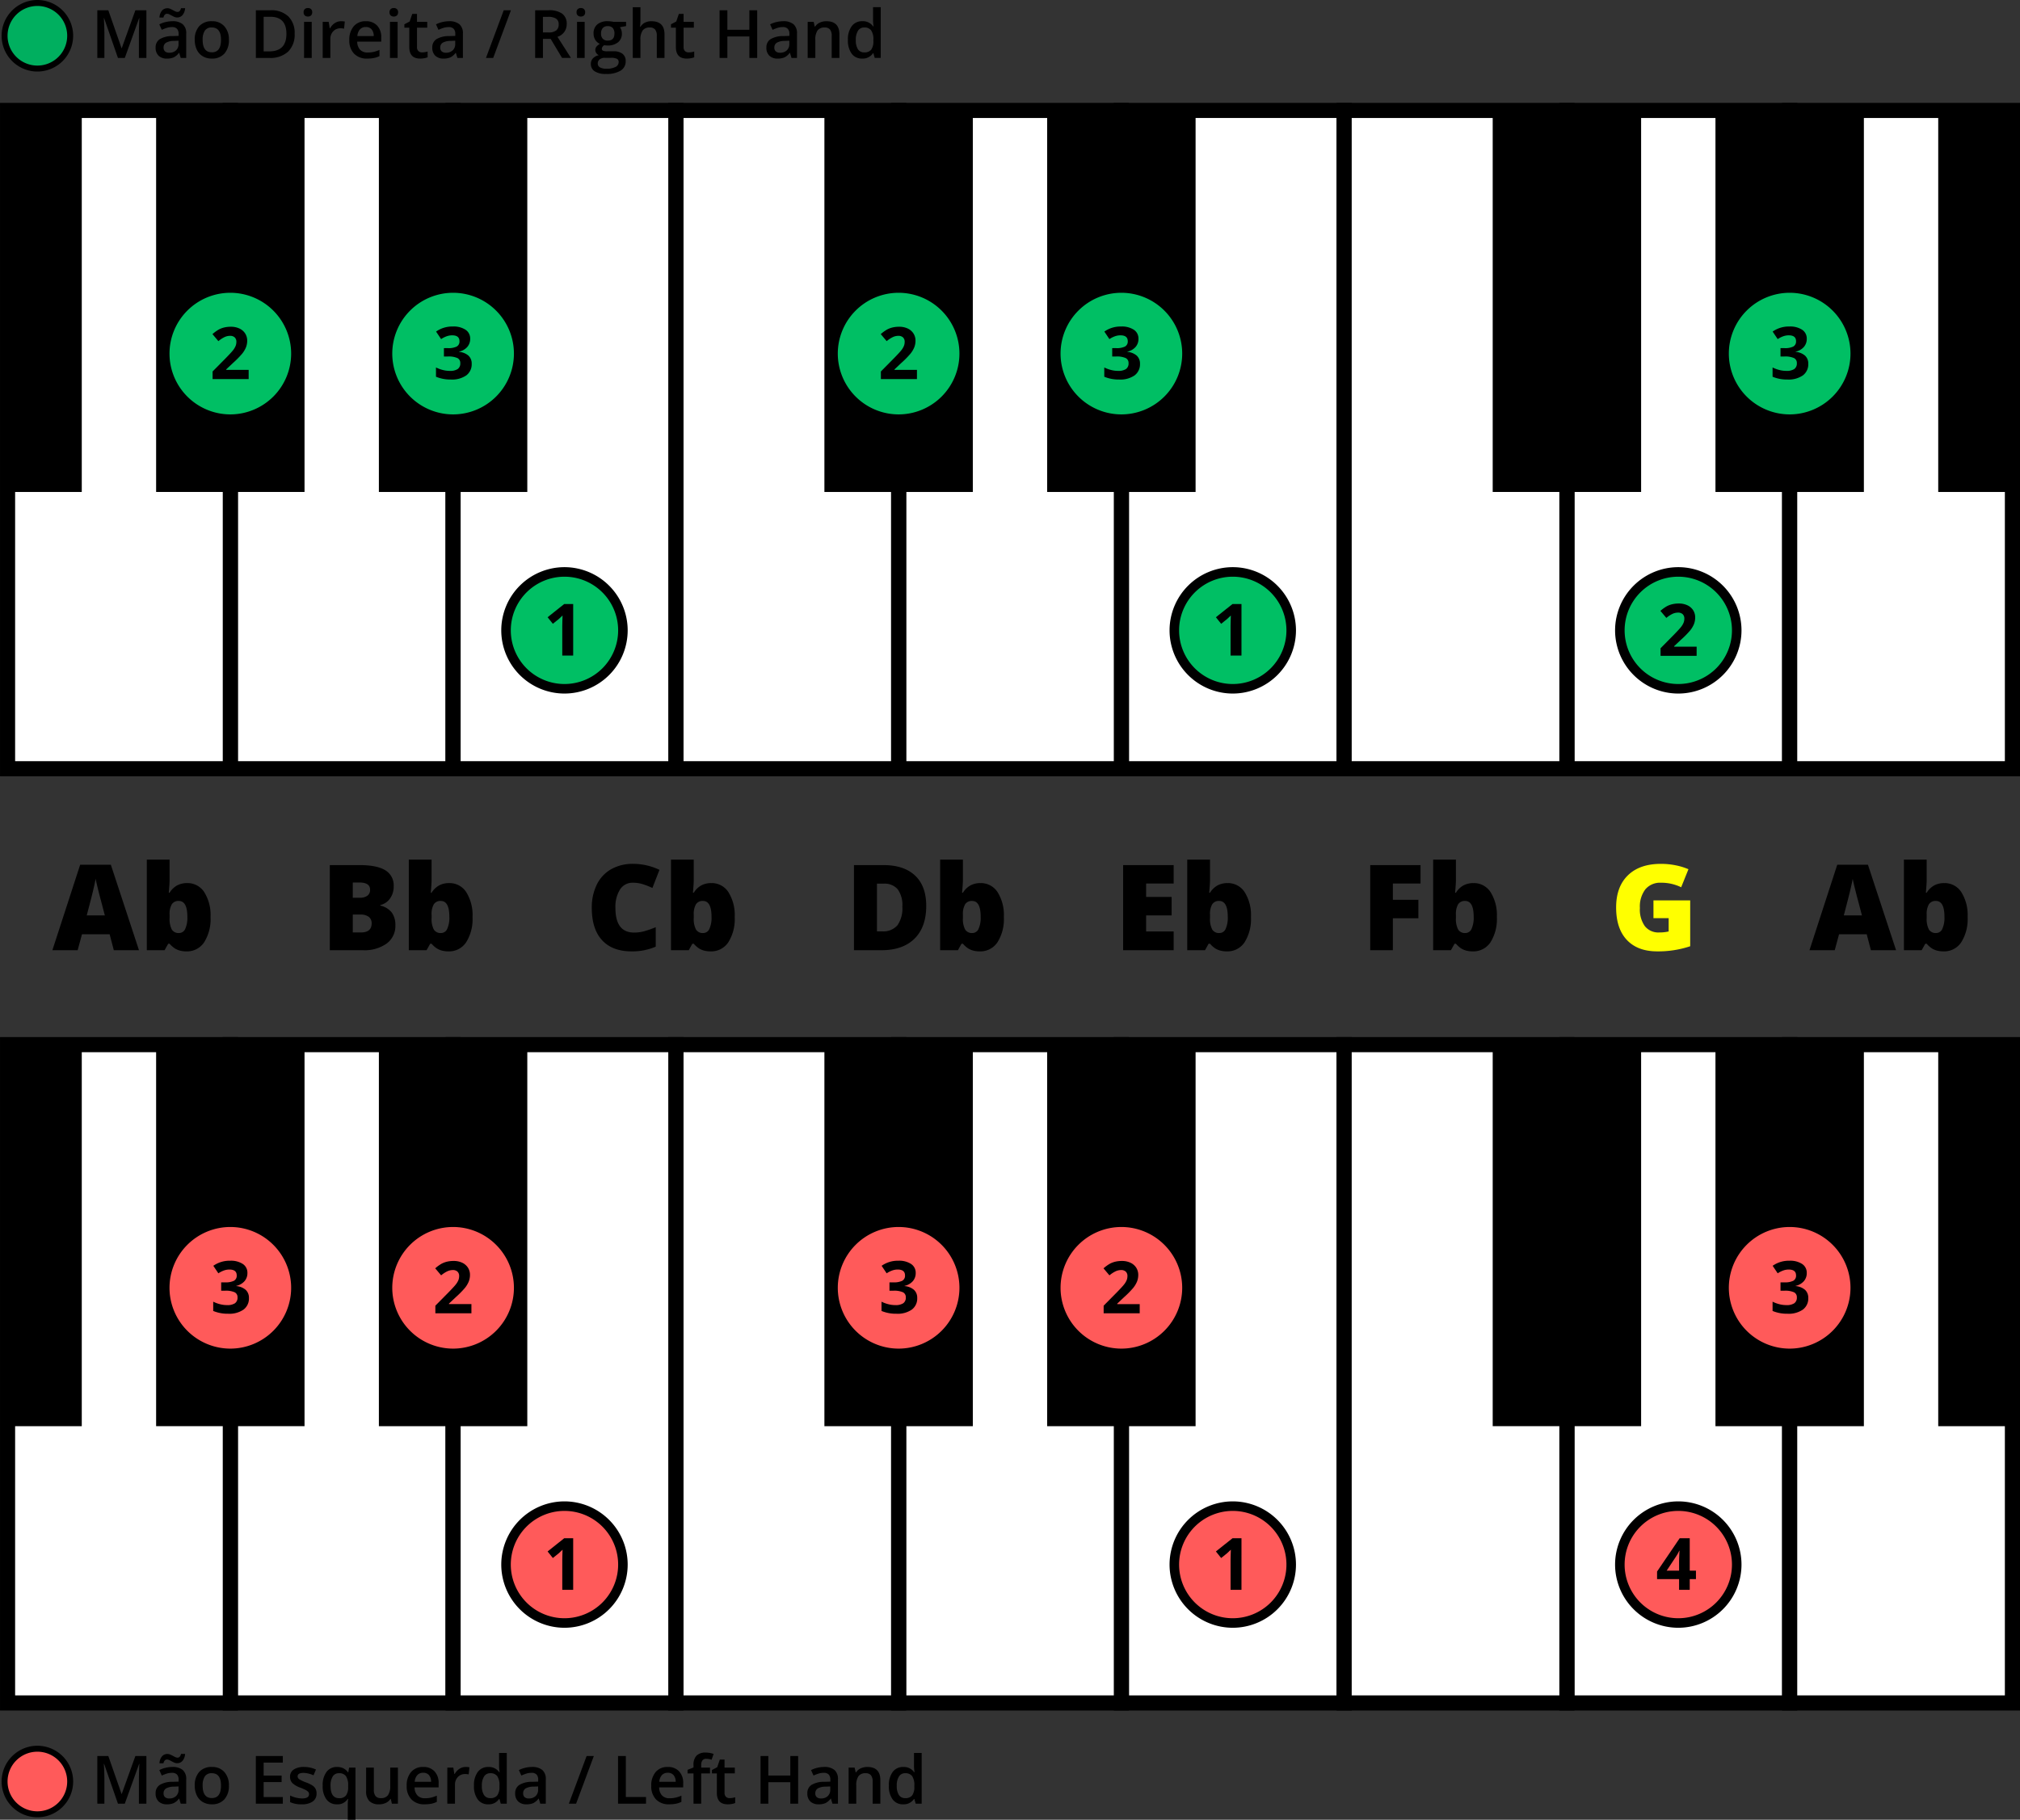
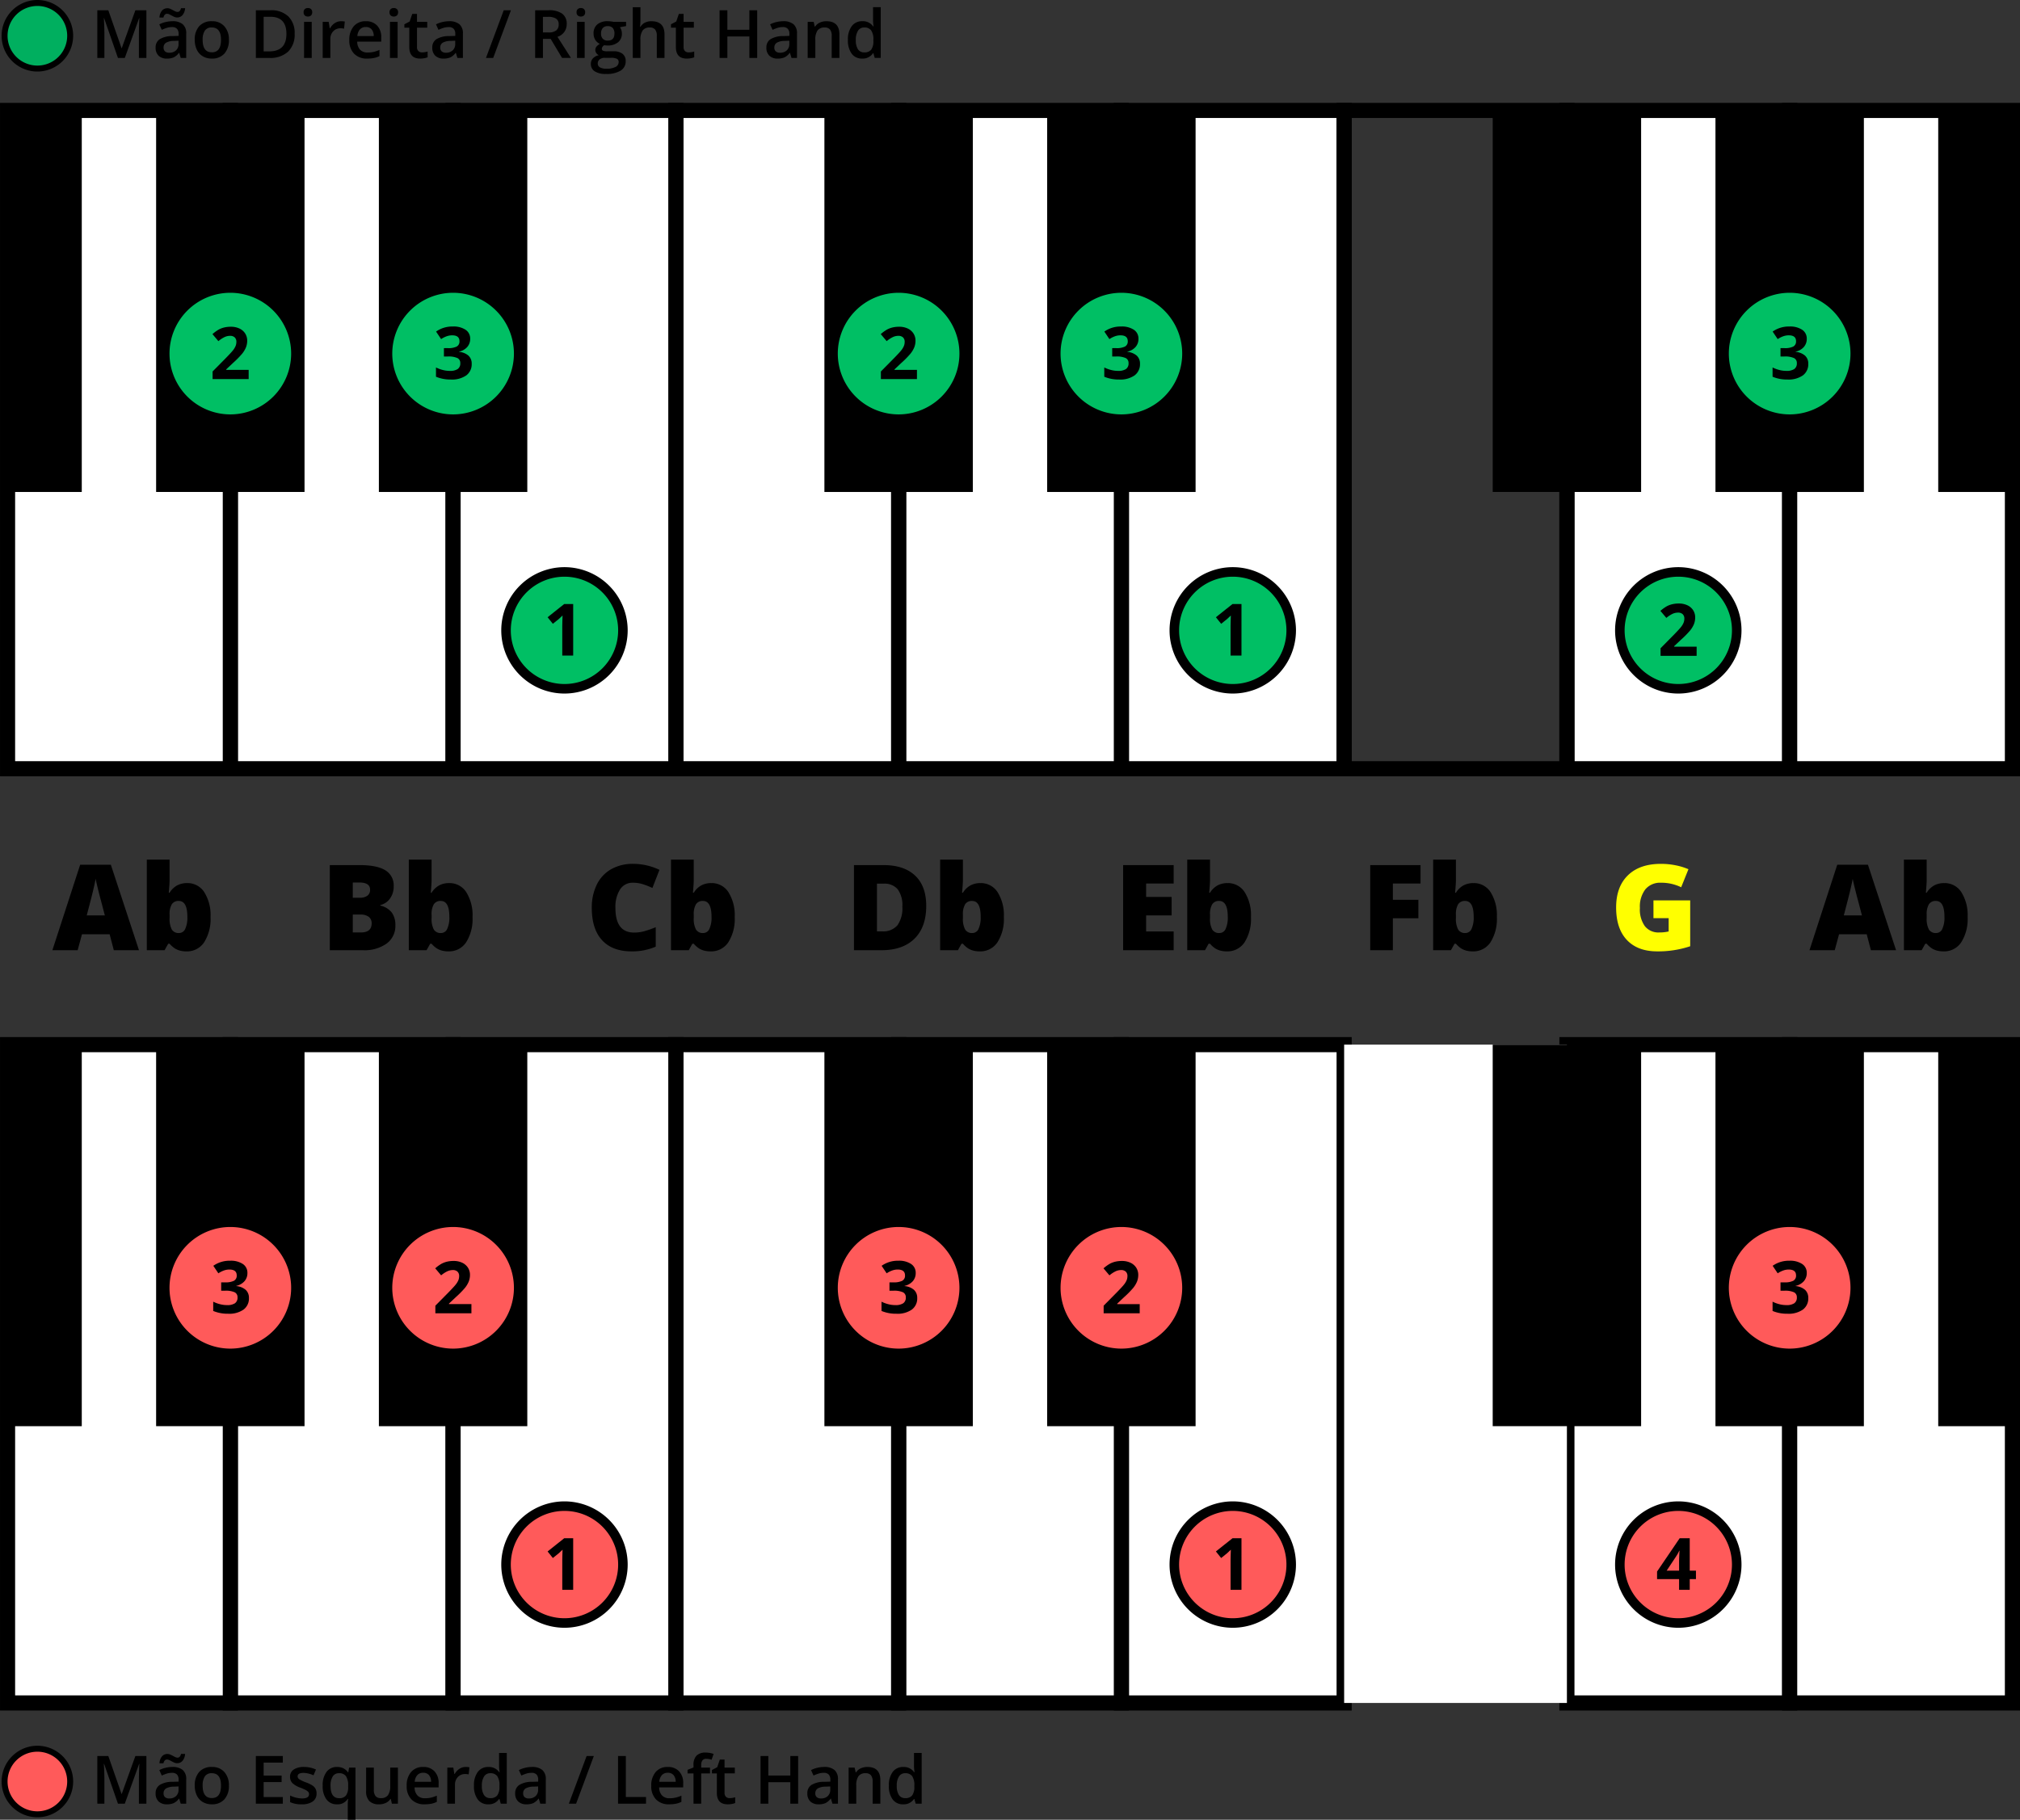
<svg xmlns="http://www.w3.org/2000/svg" width="580" height="522.612">
  <rect width="100%" height="100%" fill="#333333" stroke="none" />
  <g transform="translate(710.263 -469.326)">
    <circle cx="9.417" cy="9.417" r="9.417" transform="translate(-708.948 971.55)" fill="#ff5a5a" />
    <path d="M-699.531 972.406a8.561 8.561 0 0 1 8.561 8.561 8.561 8.561 0 0 1-8.561 8.561 8.561 8.561 0 0 1-8.561-8.561 8.561 8.561 0 0 1 8.561-8.561m0-1.712a10.285 10.285 0 0 0-10.269 10.273 10.285 10.285 0 0 0 10.273 10.273 10.284 10.284 0 0 0 10.273-10.273 10.284 10.284 0 0 0-10.273-10.273ZM-676.4 987.331l-3.97-11.432h-.075q.159 2.547.159 4.775v6.657h-2.032v-13.689h3.156l3.8 10.89h.057l3.914-10.89h3.164v13.689h-2.153v-6.769q0-1.022.051-2.66t.089-1.985h-.075l-4.11 11.414ZM-658.371 987.331l-.44-1.442h-.075a4.244 4.244 0 0 1-1.508 1.288 4.762 4.762 0 0 1-1.947.342 3.3 3.3 0 0 1-2.383-.824 3.085 3.085 0 0 1-.857-2.332 2.74 2.74 0 0 1 1.189-2.416 6.86 6.86 0 0 1 3.624-.889l1.788-.056v-.553a2.1 2.1 0 0 0-.463-1.484 1.89 1.89 0 0 0-1.438-.491 4.973 4.973 0 0 0-1.526.234 11.331 11.331 0 0 0-1.4.552l-.712-1.573a7.668 7.668 0 0 1 1.845-.67 8.479 8.479 0 0 1 1.891-.229 4.473 4.473 0 0 1 2.982.862 3.372 3.372 0 0 1 1.007 2.706v6.975Zm-1.049-11.62a1.93 1.93 0 0 1-.772-.164c-.253-.109-.5-.23-.745-.365s-.481-.256-.711-.365a1.559 1.559 0 0 0-.665-.164q-.759 0-1.021 1.077h-1.142a3.334 3.334 0 0 1 .725-1.985 2.013 2.013 0 0 1 1.569-.684 1.99 1.99 0 0 1 .786.164 8.232 8.232 0 0 1 .75.365q.364.2.706.366a1.534 1.534 0 0 0 .661.163q.739 0 .992-1.076h1.171a3.393 3.393 0 0 1-.721 1.961 1.988 1.988 0 0 1-1.583.707Zm-2.228 10.122a2.727 2.727 0 0 0 1.924-.669 2.429 2.429 0 0 0 .725-1.878v-.9l-1.329.057a4.544 4.544 0 0 0-2.261.519 1.578 1.578 0 0 0-.707 1.419 1.383 1.383 0 0 0 .412 1.072 1.77 1.77 0 0 0 1.236.38ZM-644.541 982.135a5.65 5.65 0 0 1-1.3 3.96 4.661 4.661 0 0 1-3.623 1.424 4.965 4.965 0 0 1-2.566-.656 4.328 4.328 0 0 1-1.714-1.882 6.415 6.415 0 0 1-.6-2.846 5.615 5.615 0 0 1 1.292-3.933 4.689 4.689 0 0 1 3.643-1.414 4.561 4.561 0 0 1 3.558 1.447 5.587 5.587 0 0 1 1.31 3.9Zm-7.538 0q0 3.586 2.65 3.586 2.622 0 2.622-3.586 0-3.549-2.641-3.549a2.253 2.253 0 0 0-2.008.917 4.665 4.665 0 0 0-.623 2.632ZM-629.054 987.331h-7.746v-13.689h7.744v1.891h-5.506v3.727h5.16v1.873h-5.16v4.3h5.506ZM-619.372 984.382a2.712 2.712 0 0 1-1.1 2.327 5.3 5.3 0 0 1-3.165.81 7.478 7.478 0 0 1-3.324-.628v-1.9a8.17 8.17 0 0 0 3.4.842q2.033 0 2.032-1.226a.971.971 0 0 0-.225-.656 2.671 2.671 0 0 0-.739-.543 12.958 12.958 0 0 0-1.433-.637 6.63 6.63 0 0 1-2.421-1.385 2.569 2.569 0 0 1-.632-1.8 2.362 2.362 0 0 1 1.073-2.065 5.085 5.085 0 0 1 2.916-.735 8.259 8.259 0 0 1 3.455.74l-.711 1.657a7.688 7.688 0 0 0-2.819-.693q-1.742 0-1.741.993a1 1 0 0 0 .454.824 10.09 10.09 0 0 0 1.98.927 9.06 9.06 0 0 1 1.864.908 2.712 2.712 0 0 1 .861.95 2.757 2.757 0 0 1 .275 1.29ZM-613.52 987.519a3.582 3.582 0 0 1-3.005-1.41 6.308 6.308 0 0 1-1.087-3.937 6.326 6.326 0 0 1 1.1-3.956 3.636 3.636 0 0 1 3.043-1.428 4.073 4.073 0 0 1 1.747.361 3.659 3.659 0 0 1 1.381 1.184h.075l.243-1.358h1.826v14.963h-2.21v-4.391q0-.413.038-.871c.024-.306.047-.54.065-.7h-.121a3.394 3.394 0 0 1-3.095 1.543Zm.628-1.761a2.333 2.333 0 0 0 1.989-.8 4 4 0 0 0 .6-2.421v-.346a4.734 4.734 0 0 0-.622-2.762 2.333 2.333 0 0 0-2.009-.843 2.022 2.022 0 0 0-1.8.936 4.877 4.877 0 0 0-.618 2.688q.006 3.548 2.46 3.548ZM-597.742 987.331l-.309-1.357h-.113a3.116 3.116 0 0 1-1.306 1.133 4.361 4.361 0 0 1-1.933.412 3.8 3.8 0 0 1-2.809-.937 3.879 3.879 0 0 1-.927-2.837v-6.77h2.219v6.386a2.77 2.77 0 0 0 .487 1.784 1.856 1.856 0 0 0 1.526.595 2.43 2.43 0 0 0 2.036-.829 4.559 4.559 0 0 0 .651-2.776v-5.16h2.21v10.356ZM-588.351 987.519a5.01 5.01 0 0 1-3.778-1.41 5.35 5.35 0 0 1-1.362-3.881 5.87 5.87 0 0 1 1.264-3.989 4.367 4.367 0 0 1 3.474-1.451 4.269 4.269 0 0 1 3.24 1.245 4.762 4.762 0 0 1 1.189 3.427v1.19h-6.9a3.4 3.4 0 0 0 .814 2.317 2.838 2.838 0 0 0 2.163.81 7.951 7.951 0 0 0 1.709-.173 9.03 9.03 0 0 0 1.7-.576v1.788a6.755 6.755 0 0 1-1.629.544 10.011 10.011 0 0 1-1.884.159Zm-.4-9.064a2.208 2.208 0 0 0-1.681.665 3.168 3.168 0 0 0-.754 1.938h4.7a2.871 2.871 0 0 0-.618-1.943 2.115 2.115 0 0 0-1.649-.66ZM-576.571 976.788a5.317 5.317 0 0 1 1.095.094l-.215 2.05a4.155 4.155 0 0 0-.974-.112 2.817 2.817 0 0 0-2.139.861 3.113 3.113 0 0 0-.82 2.238v5.412h-2.2v-10.356h1.723l.29 1.826h.112a4.1 4.1 0 0 1 1.344-1.47 3.193 3.193 0 0 1 1.784-.543ZM-570.064 987.519a3.6 3.6 0 0 1-3.024-1.4 6.312 6.312 0 0 1-1.086-3.942 6.327 6.327 0 0 1 1.1-3.965 3.642 3.642 0 0 1 3.048-1.419 3.569 3.569 0 0 1 3.109 1.508h.112a13.209 13.209 0 0 1-.159-1.761v-3.773h2.21v14.569h-1.723l-.384-1.357h-.1a3.519 3.519 0 0 1-3.103 1.54Zm.59-1.779a2.4 2.4 0 0 0 1.976-.764 4.018 4.018 0 0 0 .637-2.476v-.309a4.637 4.637 0 0 0-.637-2.781 2.363 2.363 0 0 0-1.994-.824 2.025 2.025 0 0 0-1.789.941 4.823 4.823 0 0 0-.627 2.683 4.7 4.7 0 0 0 .608 2.626 2.055 2.055 0 0 0 1.826.904ZM-555.129 987.331l-.44-1.442h-.075a4.242 4.242 0 0 1-1.507 1.288 4.767 4.767 0 0 1-1.948.342 3.3 3.3 0 0 1-2.383-.824 3.085 3.085 0 0 1-.857-2.332 2.738 2.738 0 0 1 1.19-2.416 6.853 6.853 0 0 1 3.623-.889l1.789-.056v-.553a2.1 2.1 0 0 0-.464-1.484 1.889 1.889 0 0 0-1.437-.491 4.968 4.968 0 0 0-1.526.234 11.406 11.406 0 0 0-1.4.552l-.712-1.573a7.683 7.683 0 0 1 1.845-.67 8.479 8.479 0 0 1 1.891-.229 4.478 4.478 0 0 1 2.983.862 3.372 3.372 0 0 1 1.006 2.706v6.975Zm-3.277-1.5a2.725 2.725 0 0 0 1.924-.669 2.426 2.426 0 0 0 .726-1.878v-.9l-1.33.057a4.547 4.547 0 0 0-2.261.519 1.578 1.578 0 0 0-.707 1.419 1.383 1.383 0 0 0 .412 1.072 1.77 1.77 0 0 0 1.236.382ZM-539.754 973.642l-5.094 13.689h-2.078l5.1-13.689ZM-532.806 987.331v-13.689h2.238v11.77h5.8v1.919ZM-518.124 987.519a5.006 5.006 0 0 1-3.778-1.41 5.35 5.35 0 0 1-1.363-3.881 5.87 5.87 0 0 1 1.265-3.989 4.365 4.365 0 0 1 3.473-1.451 4.267 4.267 0 0 1 3.24 1.245 4.758 4.758 0 0 1 1.189 3.427v1.19H-521a3.4 3.4 0 0 0 .815 2.317 2.838 2.838 0 0 0 2.163.81 7.958 7.958 0 0 0 1.709-.173 9 9 0 0 0 1.7-.576v1.788a6.756 6.756 0 0 1-1.629.544 9.993 9.993 0 0 1-1.882.159Zm-.4-9.064a2.206 2.206 0 0 0-1.68.665 3.162 3.162 0 0 0-.754 1.938h4.7a2.86 2.86 0 0 0-.618-1.943 2.113 2.113 0 0 0-1.651-.66ZM-506.4 978.642h-2.528v8.689h-2.21v-8.689h-1.7v-1.03l1.7-.674v-.674a3.764 3.764 0 0 1 .862-2.72 3.52 3.52 0 0 1 2.631-.885 7 7 0 0 1 2.285.384l-.581 1.666a5.094 5.094 0 0 0-1.554-.262 1.265 1.265 0 0 0-1.091.464 2.332 2.332 0 0 0-.342 1.39v.674h2.528ZM-500.783 985.74a5.371 5.371 0 0 0 1.611-.253v1.657a4.469 4.469 0 0 1-.941.267 6.47 6.47 0 0 1-1.194.108q-3.127 0-3.127-3.3v-5.581h-1.414v-.974l1.517-.805.749-2.191h1.357v2.3h2.95v1.667h-2.95v5.543a1.554 1.554 0 0 0 .4 1.175 1.453 1.453 0 0 0 1.042.387ZM-481.091 987.331h-2.247v-6.17h-6.311v6.17h-2.238v-13.689h2.238v5.6h6.311v-5.6h2.247ZM-471.241 987.331l-.44-1.442h-.075a4.241 4.241 0 0 1-1.507 1.288 4.767 4.767 0 0 1-1.948.342 3.3 3.3 0 0 1-2.383-.824 3.085 3.085 0 0 1-.857-2.332 2.738 2.738 0 0 1 1.19-2.416 6.853 6.853 0 0 1 3.623-.889l1.789-.056v-.553a2.1 2.1 0 0 0-.464-1.484 1.889 1.889 0 0 0-1.437-.491 4.964 4.964 0 0 0-1.526.234 11.41 11.41 0 0 0-1.4.552l-.712-1.573a7.683 7.683 0 0 1 1.845-.67 8.48 8.48 0 0 1 1.891-.229 4.478 4.478 0 0 1 2.983.862 3.372 3.372 0 0 1 1.006 2.706v6.975Zm-3.277-1.5a2.725 2.725 0 0 0 1.924-.669 2.426 2.426 0 0 0 .726-1.878v-.9l-1.33.057a4.547 4.547 0 0 0-2.261.519 1.578 1.578 0 0 0-.707 1.419 1.383 1.383 0 0 0 .412 1.072 1.77 1.77 0 0 0 1.236.382ZM-457.486 987.331h-2.214v-6.367a2.781 2.781 0 0 0-.483-1.788 1.865 1.865 0 0 0-1.531-.59 2.435 2.435 0 0 0-2.041.824 4.546 4.546 0 0 0-.646 2.762v5.159h-2.2v-10.356h1.722l.309 1.358h.113a3.061 3.061 0 0 1 1.329-1.142 4.468 4.468 0 0 1 1.911-.4q3.726 0 3.726 3.792ZM-450.931 987.519a3.608 3.608 0 0 1-3.025-1.4 6.312 6.312 0 0 1-1.086-3.942 6.334 6.334 0 0 1 1.1-3.965 3.642 3.642 0 0 1 3.048-1.419 3.569 3.569 0 0 1 3.109 1.508h.112a13.214 13.214 0 0 1-.159-1.761v-3.773h2.21v14.569h-1.723l-.384-1.357h-.1a3.517 3.517 0 0 1-3.102 1.54Zm.59-1.779a2.393 2.393 0 0 0 1.975-.764 4.018 4.018 0 0 0 .637-2.476v-.309a4.637 4.637 0 0 0-.637-2.781 2.362 2.362 0 0 0-1.994-.824 2.023 2.023 0 0 0-1.788.941 4.823 4.823 0 0 0-.628 2.683 4.7 4.7 0 0 0 .609 2.626 2.053 2.053 0 0 0 1.826.904Z" />
    <path fill="#fff" d="M-644.13 769.341h63.962v189.067h-63.962z" />
    <path d="M-578 960.579h-68.3v-193.41h68.3Zm-63.962-4.343h59.618V771.512h-59.618Z" />
    <path fill="#fff" d="M-388.282 769.341h63.962v189.067h-63.962z" />
    <path d="M-322.149 960.579h-68.305v-193.41h68.305Zm-63.962-4.343h59.619V771.512h-59.619Z" />
    <path fill="#fff" d="M-260.359 769.341h63.962v189.067h-63.962z" />
    <path d="M-194.225 960.579h-68.3v-193.41h68.3Zm-63.962-4.343h59.619V771.512h-59.619Z" />
    <path fill="#fff" d="M-452.244 769.341h63.962v189.067h-63.962z" />
    <path d="M-386.111 960.579h-68.3v-193.41h68.3Zm-63.961-4.343h59.618V771.512h-59.618Z" />
    <path d="M-409.59 769.341h42.615v109.58h-42.615z" />
    <path fill="#fff" d="M-708.092 769.341h63.962v189.067h-63.962z" />
    <path d="M-641.958 960.579h-68.3v-193.41h68.3Zm-63.963-4.343h59.621V771.512h-59.619Z" />
    <path fill="#fff" d="M-516.206 769.341h63.962v189.067h-63.962z" />
    <path d="M-450.072 960.579h-68.305v-193.41h68.305Zm-63.962-4.343h59.618V771.512h-59.618ZM-665.437 769.341h42.615v109.58h-42.615z" />
    <path fill="#fff" d="M-324.32 769.341h63.962v189.067h-63.962z" />
-     <path d="M-258.187 960.579h-68.3v-193.41h68.3Zm-63.962-4.343h59.619V771.512h-59.619Z" />
    <path fill="#fff" d="M-580.168 769.341h63.962v189.067h-63.962z" />
    <path d="M-514.034 960.579h-68.306v-193.41h68.306ZM-578 956.236h59.619V771.512H-578ZM-281.666 769.341h42.615v109.58h-42.615z" />
    <path d="M-601.475 769.341h42.615v109.58h-42.615zM-473.552 769.341h42.615v109.58h-42.615zM-708.092 769.341h21.307v109.58h-21.307z" />
    <path fill="#fff" d="M-196.397 769.341h63.962v189.067h-63.962z" />
    <path d="M-130.263 960.579h-68.3v-193.41h68.3Zm-63.962-4.343h59.618V771.512h-59.618Z" />
    <path d="M-217.704 769.341h42.615v109.58h-42.615zM-153.742 769.341h21.307v109.58h-21.307z" />
    <circle cx="16.437" cy="16.437" r="16.437" transform="translate(-212.834 822.74)" fill="#ff5a5a" />
    <path d="M-196.4 823.768a15.409 15.409 0 0 1 15.41 15.409 15.41 15.41 0 0 1-15.41 15.41 15.409 15.409 0 0 1-15.409-15.41 15.409 15.409 0 0 1 15.409-15.409m0-2.055a17.484 17.484 0 0 0-17.464 17.464 17.484 17.484 0 0 0 17.464 17.465 17.485 17.485 0 0 0 17.465-17.465 17.485 17.485 0 0 0-17.465-17.464Z" fill="#ff5a5a" />
    <path d="M-191.49 834.924a3.486 3.486 0 0 1-.841 2.361 4.363 4.363 0 0 1-2.361 1.337v.06a4.735 4.735 0 0 1 2.716 1.09 3.054 3.054 0 0 1 .921 2.336 3.955 3.955 0 0 1-1.55 3.328 7.142 7.142 0 0 1-4.428 1.191 10.737 10.737 0 0 1-4.275-.8v-2.664a9.628 9.628 0 0 0 1.894.709 7.988 7.988 0 0 0 2.047.273 3.978 3.978 0 0 0 2.29-.527 1.933 1.933 0 0 0 .74-1.692 1.527 1.527 0 0 0-.852-1.479 6.284 6.284 0 0 0-2.715-.436h-1.124v-2.4h1.145a5.319 5.319 0 0 0 2.517-.451 1.63 1.63 0 0 0 .8-1.545q0-1.681-2.108-1.683a4.8 4.8 0 0 0-1.484.244 7.2 7.2 0 0 0-1.677.841l-1.449-2.159a8.054 8.054 0 0 1 4.833-1.458 6.249 6.249 0 0 1 3.633.931 2.991 2.991 0 0 1 1.328 2.593Z" />
    <circle cx="16.779" cy="16.779" r="16.779" transform="translate(-245.157 901.885)" fill="#ff5a5a" />
    <path d="M-228.378 903.254a15.41 15.41 0 0 1 15.41 15.41 15.41 15.41 0 0 1-15.41 15.41 15.409 15.409 0 0 1-15.409-15.41 15.41 15.41 0 0 1 15.409-15.41m0-2.739a18.17 18.17 0 0 0-18.149 18.149 18.169 18.169 0 0 0 18.149 18.149 18.169 18.169 0 0 0 18.149-18.149 18.169 18.169 0 0 0-18.149-18.149Z" />
-     <path d="M-223.306 922.841h-1.784v3.07h-3.06v-3.07h-6.322v-2.179l6.494-9.565h2.888v9.312h1.784Zm-4.844-2.432V917.9q0-.629.051-1.824t.081-1.388h-.081a11.249 11.249 0 0 1-.9 1.622l-2.716 4.1Z" />
+     <path d="M-223.306 922.841h-1.784v3.07h-3.06v-3.07h-6.322v-2.179l6.494-9.565h2.888v9.312h1.784Zm-4.844-2.432V917.9q0-.629.051-1.824t.081-1.388h-.081a11.249 11.249 0 0 1-.9 1.622l-2.716 4.1" />
    <circle cx="16.779" cy="16.779" r="16.779" transform="translate(-373.081 901.885)" fill="#ff5a5a" />
    <path d="M-356.3 903.254a15.41 15.41 0 0 1 15.409 15.41 15.409 15.409 0 0 1-15.409 15.41 15.41 15.41 0 0 1-15.41-15.41 15.41 15.41 0 0 1 15.41-15.41m0-2.739a18.17 18.17 0 0 0-18.15 18.149 18.17 18.17 0 0 0 18.15 18.149 18.169 18.169 0 0 0 18.149-18.149 18.17 18.17 0 0 0-18.149-18.149Z" />
    <path d="M-353.8 925.912h-3.131v-8.572l.03-1.409.051-1.54q-.781.78-1.084 1.024l-1.7 1.367-1.509-1.884 4.772-3.8h2.574Z" />
    <circle cx="16.437" cy="16.437" r="16.437" transform="translate(-404.719 822.74)" fill="#ff5a5a" />
    <path d="M-388.282 823.768a15.409 15.409 0 0 1 15.409 15.409 15.409 15.409 0 0 1-15.409 15.41 15.41 15.41 0 0 1-15.41-15.41 15.409 15.409 0 0 1 15.41-15.409m0-2.055a17.485 17.485 0 0 0-17.465 17.464 17.485 17.485 0 0 0 17.465 17.465 17.484 17.484 0 0 0 17.464-17.465 17.484 17.484 0 0 0-17.464-17.464Z" fill="#ff5a5a" />
    <path d="M-383.019 846.49h-10.356v-2.178l3.719-3.759q1.652-1.692 2.158-2.346a5.163 5.163 0 0 0 .73-1.211 3.094 3.094 0 0 0 .223-1.155 1.684 1.684 0 0 0-.491-1.327 1.906 1.906 0 0 0-1.313-.436 3.768 3.768 0 0 0-1.672.4 8.617 8.617 0 0 0-1.692 1.125l-1.7-2.017a11.2 11.2 0 0 1 1.813-1.317 6.711 6.711 0 0 1 1.571-.593 8.069 8.069 0 0 1 1.9-.207 5.637 5.637 0 0 1 2.452.506 3.912 3.912 0 0 1 1.652 1.419 3.773 3.773 0 0 1 .588 2.087 5.106 5.106 0 0 1-.36 1.92 7.4 7.4 0 0 1-1.115 1.84 27.171 27.171 0 0 1-2.66 2.684l-1.9 1.794v.142h6.455Z" />
    <circle cx="16.437" cy="16.437" r="16.437" transform="translate(-468.682 822.74)" fill="#ff5a5a" />
    <path d="M-452.244 823.768a15.409 15.409 0 0 1 15.409 15.409 15.409 15.409 0 0 1-15.409 15.41 15.41 15.41 0 0 1-15.41-15.41 15.409 15.409 0 0 1 15.41-15.409m0-2.055a17.485 17.485 0 0 0-17.465 17.464 17.485 17.485 0 0 0 17.465 17.465 17.484 17.484 0 0 0 17.464-17.465 17.484 17.484 0 0 0-17.464-17.464Z" fill="#ff5a5a" />
    <path d="M-447.338 834.924a3.486 3.486 0 0 1-.841 2.361 4.356 4.356 0 0 1-2.361 1.337v.06a4.73 4.73 0 0 1 2.716 1.09 3.051 3.051 0 0 1 .922 2.336 3.958 3.958 0 0 1-1.55 3.328 7.146 7.146 0 0 1-4.428 1.191 10.745 10.745 0 0 1-4.276-.8v-2.664a9.637 9.637 0 0 0 1.9.709 7.986 7.986 0 0 0 2.046.273 3.971 3.971 0 0 0 2.29-.527 1.933 1.933 0 0 0 .74-1.692 1.526 1.526 0 0 0-.851-1.479 6.29 6.29 0 0 0-2.716-.436h-1.125v-2.4h1.145a5.325 5.325 0 0 0 2.519-.451 1.629 1.629 0 0 0 .8-1.545q0-1.681-2.108-1.683a4.8 4.8 0 0 0-1.484.244 7.24 7.24 0 0 0-1.677.841l-1.449-2.159a8.054 8.054 0 0 1 4.826-1.458 6.244 6.244 0 0 1 3.633.931 2.991 2.991 0 0 1 1.329 2.593Z" />
    <circle cx="16.779" cy="16.779" r="16.779" transform="translate(-564.966 901.885)" fill="#ff5a5a" />
    <path d="M-548.187 903.254a15.411 15.411 0 0 1 15.41 15.41 15.41 15.41 0 0 1-15.41 15.41 15.41 15.41 0 0 1-15.41-15.41 15.41 15.41 0 0 1 15.41-15.41m0-2.739a18.169 18.169 0 0 0-18.149 18.149 18.169 18.169 0 0 0 18.149 18.149 18.169 18.169 0 0 0 18.149-18.149 18.17 18.17 0 0 0-18.149-18.149Z" />
    <path d="M-545.686 925.912h-3.131v-8.572l.03-1.409.051-1.54q-.78.78-1.084 1.024l-1.7 1.367-1.51-1.884 4.772-3.8h2.574Z" />
    <circle cx="16.437" cy="16.437" r="16.437" transform="translate(-596.605 822.74)" fill="#ff5a5a" />
    <path d="M-580.168 823.768a15.409 15.409 0 0 1 15.41 15.409 15.41 15.41 0 0 1-15.41 15.41 15.41 15.41 0 0 1-15.41-15.41 15.409 15.409 0 0 1 15.41-15.409m0-2.055a17.484 17.484 0 0 0-17.464 17.464 17.484 17.484 0 0 0 17.464 17.465 17.484 17.484 0 0 0 17.468-17.465 17.484 17.484 0 0 0-17.464-17.464Z" fill="#ff5a5a" />
    <path d="M-574.905 846.49h-10.355v-2.178l3.719-3.759q1.652-1.692 2.158-2.346a5.162 5.162 0 0 0 .73-1.211 3.093 3.093 0 0 0 .222-1.155 1.681 1.681 0 0 0-.491-1.327 1.9 1.9 0 0 0-1.312-.436 3.765 3.765 0 0 0-1.672.4 8.621 8.621 0 0 0-1.694 1.122l-1.7-2.017a11.2 11.2 0 0 1 1.814-1.317 6.711 6.711 0 0 1 1.571-.593 8.069 8.069 0 0 1 1.905-.207 5.64 5.64 0 0 1 2.452.506 3.915 3.915 0 0 1 1.651 1.419 3.765 3.765 0 0 1 .588 2.087 5.106 5.106 0 0 1-.36 1.92 7.368 7.368 0 0 1-1.114 1.84 27.286 27.286 0 0 1-2.66 2.684l-1.905 1.794v.142h6.454Z" />
    <circle cx="16.437" cy="16.437" r="16.437" transform="translate(-660.567 822.74)" fill="#ff5a5a" />
    <path d="M-644.13 823.768a15.409 15.409 0 0 1 15.41 15.409 15.41 15.41 0 0 1-15.41 15.41 15.41 15.41 0 0 1-15.41-15.41 15.41 15.41 0 0 1 15.41-15.409m0-2.055a17.484 17.484 0 0 0-17.464 17.464 17.484 17.484 0 0 0 17.464 17.465 17.484 17.484 0 0 0 17.464-17.465 17.484 17.484 0 0 0-17.464-17.464Z" fill="#ff5a5a" />
    <path d="M-639.223 834.924a3.491 3.491 0 0 1-.841 2.361 4.363 4.363 0 0 1-2.361 1.337v.06a4.726 4.726 0 0 1 2.715 1.09 3.052 3.052 0 0 1 .923 2.336 3.956 3.956 0 0 1-1.551 3.328 7.141 7.141 0 0 1-4.427 1.191 10.75 10.75 0 0 1-4.277-.8v-2.664a9.66 9.66 0 0 0 1.9.709 8 8 0 0 0 2.047.273 3.973 3.973 0 0 0 2.29-.527 1.933 1.933 0 0 0 .739-1.692 1.527 1.527 0 0 0-.85-1.479 6.293 6.293 0 0 0-2.716-.436h-1.125v-2.4h1.145a5.318 5.318 0 0 0 2.518-.451 1.63 1.63 0 0 0 .8-1.545q0-1.681-2.108-1.683a4.8 4.8 0 0 0-1.485.244 7.216 7.216 0 0 0-1.676.841l-1.45-2.159a8.057 8.057 0 0 1 4.834-1.458 6.241 6.241 0 0 1 3.632.931 2.99 2.99 0 0 1 1.324 2.593ZM-173.074 742.221l-1.2-4.581h-7.942l-1.238 4.581h-7.256l7.975-24.545h8.812l8.076 24.545Zm-2.575-10-1.053-4.012q-.369-1.338-.9-3.462t-.694-3.043q-.15.853-.593 2.809t-1.965 7.708ZM-152.023 722.943a5.691 5.691 0 0 1 4.907 2.591 12.344 12.344 0 0 1 1.815 7.173 12.453 12.453 0 0 1-1.831 7.232 5.869 5.869 0 0 1-5.092 2.617 7.04 7.04 0 0 1-1.872-.226 5.475 5.475 0 0 1-1.463-.627 7.647 7.647 0 0 1-1.5-1.338h-.4l-1.037 1.856h-5.1V716.2h6.538v5.886q0 1.053-.234 3.628h.234a5.982 5.982 0 0 1 2.2-2.123 6.014 6.014 0 0 1 2.835-.648Zm-2.391 5.133a2.235 2.235 0 0 0-2.006.953 5.5 5.5 0 0 0-.636 2.993v.919a6.547 6.547 0 0 0 .636 3.337 2.26 2.26 0 0 0 2.073 1.011 1.928 1.928 0 0 0 1.772-1.179 7.681 7.681 0 0 0 .619-3.47q0-4.565-2.458-4.564Z" />
    <path d="M-235.509 727.909h10.551v13.175a28.977 28.977 0 0 1-9.447 1.472q-5.652 0-8.737-3.277t-3.085-9.347q0-5.919 3.378-9.213t9.464-3.294a21 21 0 0 1 4.355.434 18.52 18.52 0 0 1 3.57 1.1l-2.09 5.183a12.933 12.933 0 0 0-5.8-1.3 5.519 5.519 0 0 0-4.473 1.882 8.138 8.138 0 0 0-1.58 5.375 8.237 8.237 0 0 0 1.43 5.225 4.953 4.953 0 0 0 4.121 1.8 12.07 12.07 0 0 0 2.709-.285v-3.829h-4.364Z" fill="#ff0" />
    <path d="M-310.334 742.221h-6.5v-24.445h14.447v5.3h-7.943v4.665h7.324v5.3h-7.324ZM-287.192 722.943a5.691 5.691 0 0 1 4.907 2.591 12.344 12.344 0 0 1 1.814 7.173 12.454 12.454 0 0 1-1.83 7.232 5.869 5.869 0 0 1-5.092 2.617 7.048 7.048 0 0 1-1.873-.226 5.469 5.469 0 0 1-1.462-.627 7.59 7.59 0 0 1-1.5-1.338h-.4l-1.036 1.856h-5.1V716.2h6.538v5.886q0 1.053-.234 3.628h.234a5.968 5.968 0 0 1 2.2-2.123 6.011 6.011 0 0 1 2.834-.648Zm-2.391 5.133a2.237 2.237 0 0 0-2.007.953 5.5 5.5 0 0 0-.635 2.993v.919a6.549 6.549 0 0 0 .635 3.337 2.262 2.262 0 0 0 2.074 1.011 1.929 1.929 0 0 0 1.772-1.179 7.681 7.681 0 0 0 .619-3.47q0-4.565-2.458-4.564ZM-373.27 742.221h-14.514v-24.445h14.514v5.3h-7.909v3.846h7.324v5.3h-7.324v4.615h7.909ZM-357.8 722.943a5.693 5.693 0 0 1 4.907 2.591 12.344 12.344 0 0 1 1.814 7.173 12.454 12.454 0 0 1-1.83 7.232 5.871 5.871 0 0 1-5.091 2.617 7.048 7.048 0 0 1-1.873-.226 5.489 5.489 0 0 1-1.463-.627 7.617 7.617 0 0 1-1.5-1.338h-.4l-1.036 1.856h-5.1V716.2h6.538v5.886q0 1.053-.234 3.628h.234a5.968 5.968 0 0 1 2.2-2.123 6.011 6.011 0 0 1 2.834-.648Zm-2.392 5.133a2.235 2.235 0 0 0-2.006.953 5.5 5.5 0 0 0-.635 2.993v.919a6.549 6.549 0 0 0 .635 3.337 2.26 2.26 0 0 0 2.073 1.011 1.93 1.93 0 0 0 1.773-1.179 7.682 7.682 0 0 0 .618-3.47q-.003-4.565-2.466-4.564ZM-444.316 729.48q0 6.12-3.369 9.431t-9.472 3.31h-7.909v-24.445h8.46q5.886 0 9.088 3.01t3.202 8.694Zm-6.855.234a7.775 7.775 0 0 0-1.329-4.982 4.92 4.92 0 0 0-4.039-1.622h-1.923v13.69h1.472a5.326 5.326 0 0 0 4.414-1.747 8.446 8.446 0 0 0 1.405-5.339ZM-428.749 722.943a5.691 5.691 0 0 1 4.907 2.591 12.344 12.344 0 0 1 1.815 7.173 12.453 12.453 0 0 1-1.831 7.232 5.869 5.869 0 0 1-5.092 2.617 7.034 7.034 0 0 1-1.872-.226 5.476 5.476 0 0 1-1.463-.627 7.647 7.647 0 0 1-1.5-1.338h-.4l-1.037 1.856h-5.1V716.2h6.538v5.886q0 1.053-.234 3.628h.234a5.968 5.968 0 0 1 2.2-2.123 6.014 6.014 0 0 1 2.835-.648Zm-2.391 5.133a2.238 2.238 0 0 0-2.007.953 5.5 5.5 0 0 0-.635 2.993v.919a6.549 6.549 0 0 0 .635 3.337 2.263 2.263 0 0 0 2.074 1.011 1.928 1.928 0 0 0 1.772-1.179 7.681 7.681 0 0 0 .619-3.47q0-4.565-2.458-4.564ZM-528.554 722.842a4.211 4.211 0 0 0-3.679 1.932 9.32 9.32 0 0 0-1.321 5.325q0 7.056 5.367 7.056a11 11 0 0 0 3.144-.451 31.417 31.417 0 0 0 3.06-1.087v5.583a16.936 16.936 0 0 1-6.923 1.355q-5.533 0-8.486-3.211t-2.95-9.28a14.791 14.791 0 0 1 1.43-6.671 10.216 10.216 0 0 1 4.113-4.422 12.408 12.408 0 0 1 6.312-1.547 17.392 17.392 0 0 1 7.574 1.722l-2.023 5.2a22.892 22.892 0 0 0-2.709-1.07 9.463 9.463 0 0 0-2.909-.434ZM-506.032 722.943a5.691 5.691 0 0 1 4.907 2.591 12.344 12.344 0 0 1 1.815 7.173 12.453 12.453 0 0 1-1.831 7.232 5.869 5.869 0 0 1-5.091 2.617 7.043 7.043 0 0 1-1.873-.226 5.489 5.489 0 0 1-1.463-.627 7.647 7.647 0 0 1-1.5-1.338h-.4l-1.037 1.856h-5.1V716.2h6.537v5.886q0 1.053-.234 3.628h.234a5.982 5.982 0 0 1 2.2-2.123 6.014 6.014 0 0 1 2.836-.648Zm-2.391 5.133a2.235 2.235 0 0 0-2.006.953 5.5 5.5 0 0 0-.636 2.993v.919a6.547 6.547 0 0 0 .636 3.337 2.26 2.26 0 0 0 2.073 1.011 1.931 1.931 0 0 0 1.773-1.179 7.682 7.682 0 0 0 .618-3.47q0-4.565-2.458-4.564ZM-615.568 717.776h8.527q4.982 0 7.4 1.48a5.015 5.015 0 0 1 2.416 4.606 5.825 5.825 0 0 1-1.053 3.511 4.7 4.7 0 0 1-2.776 1.873v.167a5.7 5.7 0 0 1 3.294 2.007 6.054 6.054 0 0 1 1.02 3.645 6.242 6.242 0 0 1-2.5 5.242 10.945 10.945 0 0 1-6.813 1.914h-9.514Zm6.6 9.38h1.99a3.6 3.6 0 0 0 2.2-.585 2.04 2.04 0 0 0 .777-1.739q0-2.056-3.11-2.057h-1.856Zm0 4.832v5.134h2.324q3.093 0 3.094-2.609a2.248 2.248 0 0 0-.828-1.873 3.815 3.815 0 0 0-2.4-.652ZM-581.308 722.943a5.691 5.691 0 0 1 4.907 2.591 12.344 12.344 0 0 1 1.815 7.173 12.454 12.454 0 0 1-1.831 7.232 5.869 5.869 0 0 1-5.092 2.617 7.035 7.035 0 0 1-1.872-.226 5.476 5.476 0 0 1-1.463-.627 7.647 7.647 0 0 1-1.5-1.338h-.4l-1.037 1.856h-5.1V716.2h6.538v5.886q0 1.053-.234 3.628h.234a5.983 5.983 0 0 1 2.2-2.123 6.014 6.014 0 0 1 2.835-.648Zm-2.391 5.133a2.235 2.235 0 0 0-2.006.953 5.5 5.5 0 0 0-.636 2.993v.919a6.547 6.547 0 0 0 .636 3.337 2.26 2.26 0 0 0 2.073 1.011 1.928 1.928 0 0 0 1.772-1.179 7.681 7.681 0 0 0 .619-3.47q0-4.565-2.459-4.564ZM-677.585 742.221l-1.2-4.581h-7.942l-1.238 4.581h-7.256l7.975-24.545h8.812l8.076 24.545Zm-2.575-10-1.054-4.012q-.367-1.338-.894-3.462t-.694-3.043q-.15.853-.593 2.809t-1.965 7.708ZM-656.534 722.943a5.691 5.691 0 0 1 4.907 2.591 12.344 12.344 0 0 1 1.815 7.173 12.453 12.453 0 0 1-1.831 7.232 5.869 5.869 0 0 1-5.092 2.617 7.035 7.035 0 0 1-1.872-.226 5.476 5.476 0 0 1-1.463-.627 7.647 7.647 0 0 1-1.5-1.338h-.4l-1.037 1.856h-5.1V716.2h6.538v5.886q0 1.053-.234 3.628h.234a5.982 5.982 0 0 1 2.2-2.123 6.014 6.014 0 0 1 2.835-.648Zm-2.391 5.133a2.235 2.235 0 0 0-2.006.953 5.494 5.494 0 0 0-.636 2.993v.919a6.537 6.537 0 0 0 .636 3.337 2.26 2.26 0 0 0 2.073 1.011 1.928 1.928 0 0 0 1.772-1.179 7.681 7.681 0 0 0 .619-3.47q0-4.565-2.458-4.564Z" />
    <circle cx="9.417" cy="9.417" r="9.417" transform="translate(-708.948 470.182)" fill="#00af5f" />
    <path d="M-699.531 471.038a8.561 8.561 0 0 1 8.561 8.561 8.561 8.561 0 0 1-8.561 8.561 8.561 8.561 0 0 1-8.561-8.561 8.561 8.561 0 0 1 8.561-8.561m0-1.712A10.285 10.285 0 0 0-709.8 479.6a10.285 10.285 0 0 0 10.273 10.273 10.285 10.285 0 0 0 10.269-10.273 10.284 10.284 0 0 0-10.273-10.273ZM-676.4 485.963l-3.97-11.433h-.075q.159 2.547.159 4.776v6.657h-2.032v-13.689h3.156l3.8 10.889h.057l3.914-10.889h3.164v13.689h-2.153v-6.77q0-1.02.051-2.659t.089-1.985h-.075l-4.11 11.414ZM-658.371 485.963l-.44-1.442h-.075a4.244 4.244 0 0 1-1.508 1.288 4.763 4.763 0 0 1-1.947.341 3.292 3.292 0 0 1-2.383-.824 3.082 3.082 0 0 1-.857-2.331 2.739 2.739 0 0 1 1.189-2.416 6.861 6.861 0 0 1 3.624-.889l1.788-.057v-.552a2.093 2.093 0 0 0-.463-1.484 1.89 1.89 0 0 0-1.438-.492 4.974 4.974 0 0 0-1.526.234 11.505 11.505 0 0 0-1.4.553l-.712-1.573a7.626 7.626 0 0 1 1.845-.67 8.481 8.481 0 0 1 1.891-.229 4.479 4.479 0 0 1 2.982.861 3.373 3.373 0 0 1 1.007 2.706v6.976Zm-1.049-11.62a1.93 1.93 0 0 1-.772-.164q-.379-.163-.745-.365a12.381 12.381 0 0 0-.711-.365 1.559 1.559 0 0 0-.665-.164q-.759 0-1.021 1.077h-1.142a3.331 3.331 0 0 1 .725-1.985 2.013 2.013 0 0 1 1.569-.684 1.989 1.989 0 0 1 .786.164 8.248 8.248 0 0 1 .75.365c.243.135.478.256.706.365a1.536 1.536 0 0 0 .661.164q.739 0 .992-1.077h1.171a3.4 3.4 0 0 1-.721 1.962 1.988 1.988 0 0 1-1.583.707Zm-2.228 10.122a2.723 2.723 0 0 0 1.924-.67 2.429 2.429 0 0 0 .725-1.877v-.9l-1.329.056a4.554 4.554 0 0 0-2.261.52 1.578 1.578 0 0 0-.707 1.419 1.383 1.383 0 0 0 .412 1.072 1.77 1.77 0 0 0 1.236.38ZM-644.541 480.766a5.651 5.651 0 0 1-1.3 3.961 4.66 4.66 0 0 1-3.623 1.423 4.965 4.965 0 0 1-2.566-.655 4.328 4.328 0 0 1-1.714-1.882 6.416 6.416 0 0 1-.6-2.847 5.614 5.614 0 0 1 1.292-3.932 4.686 4.686 0 0 1 3.643-1.414 4.563 4.563 0 0 1 3.558 1.446 5.59 5.59 0 0 1 1.31 3.9Zm-7.538 0q0 3.587 2.65 3.587 2.622 0 2.622-3.587 0-3.547-2.641-3.548a2.251 2.251 0 0 0-2.008.917 4.663 4.663 0 0 0-.623 2.631ZM-625.664 478.987a6.824 6.824 0 0 1-1.882 5.183 7.562 7.562 0 0 1-5.422 1.793h-3.83v-13.689h4.233a7 7 0 0 1 5.084 1.76 6.577 6.577 0 0 1 1.817 4.953Zm-2.36.075q0-4.916-4.6-4.916h-1.939v9.935h1.592q4.947 0 4.947-5.019ZM-623.089 472.864a1.216 1.216 0 0 1 .323-.909 1.259 1.259 0 0 1 .922-.318 1.235 1.235 0 0 1 .9.318 1.22 1.22 0 0 1 .323.909 1.2 1.2 0 0 1-.323.884 1.221 1.221 0 0 1-.9.323 1.245 1.245 0 0 1-.922-.323 1.191 1.191 0 0 1-.323-.884Zm2.331 13.1h-2.2v-10.357h2.2ZM-612.359 475.42a5.33 5.33 0 0 1 1.1.093l-.216 2.051a4.148 4.148 0 0 0-.973-.112 2.82 2.82 0 0 0-2.14.861 3.115 3.115 0 0 0-.819 2.238v5.412h-2.2v-10.356h1.723l.291 1.826h.112a4.1 4.1 0 0 1 1.344-1.47 3.193 3.193 0 0 1 1.778-.543ZM-604.821 486.15a5.006 5.006 0 0 1-3.778-1.409 5.351 5.351 0 0 1-1.363-3.881 5.875 5.875 0 0 1 1.264-3.989 4.366 4.366 0 0 1 3.474-1.451 4.267 4.267 0 0 1 3.24 1.245 4.756 4.756 0 0 1 1.189 3.427v1.189h-6.9a3.4 3.4 0 0 0 .815 2.318 2.838 2.838 0 0 0 2.163.81 8.019 8.019 0 0 0 1.709-.173 9 9 0 0 0 1.7-.576v1.788a6.752 6.752 0 0 1-1.629.543 9.911 9.911 0 0 1-1.884.159Zm-.4-9.064a2.21 2.21 0 0 0-1.68.665 3.168 3.168 0 0 0-.754 1.939h4.7a2.86 2.86 0 0 0-.618-1.943 2.114 2.114 0 0 0-1.651-.661ZM-598.426 472.864a1.22 1.22 0 0 1 .323-.909 1.262 1.262 0 0 1 .923-.318 1.231 1.231 0 0 1 .9.318 1.216 1.216 0 0 1 .323.909 1.191 1.191 0 0 1-.323.884 1.217 1.217 0 0 1-.9.323 1.247 1.247 0 0 1-.923-.323 1.2 1.2 0 0 1-.323-.884Zm2.332 13.1h-2.2v-10.357h2.2ZM-589.09 484.371a5.364 5.364 0 0 0 1.61-.252v1.657a4.452 4.452 0 0 1-.941.267 6.554 6.554 0 0 1-1.194.107q-3.126 0-3.127-3.3v-5.58h-1.414v-.97l1.517-.8.749-2.191h1.358v2.3h2.949v1.667h-2.949v5.543a1.553 1.553 0 0 0 .4 1.175 1.449 1.449 0 0 0 1.042.377ZM-578.931 485.963l-.44-1.442h-.075a4.242 4.242 0 0 1-1.507 1.288 4.768 4.768 0 0 1-1.948.341 3.294 3.294 0 0 1-2.383-.824 3.082 3.082 0 0 1-.857-2.331 2.739 2.739 0 0 1 1.189-2.416 6.861 6.861 0 0 1 3.624-.889l1.789-.057v-.552A2.094 2.094 0 0 0-580 477.6a1.889 1.889 0 0 0-1.437-.492 4.975 4.975 0 0 0-1.527.234 11.568 11.568 0 0 0-1.4.553l-.712-1.573a7.641 7.641 0 0 1 1.845-.67 8.481 8.481 0 0 1 1.891-.229 4.483 4.483 0 0 1 2.983.861 3.376 3.376 0 0 1 1.006 2.706v6.976Zm-3.277-1.5a2.721 2.721 0 0 0 1.924-.67 2.425 2.425 0 0 0 .726-1.877v-.9l-1.33.056a4.554 4.554 0 0 0-2.261.52 1.578 1.578 0 0 0-.707 1.419 1.383 1.383 0 0 0 .412 1.072 1.77 1.77 0 0 0 1.236.382ZM-563.556 472.274l-5.094 13.689h-2.078l5.1-13.689ZM-554.37 480.495v5.468h-2.238v-13.689h3.867a6.357 6.357 0 0 1 3.923.992 3.565 3.565 0 0 1 1.274 3 3.745 3.745 0 0 1-2.656 3.634l3.867 6.058h-2.547l-3.277-5.468Zm0-1.854h1.554a3.542 3.542 0 0 0 2.266-.581 2.106 2.106 0 0 0 .7-1.723 1.853 1.853 0 0 0-.758-1.666 4.162 4.162 0 0 0-2.285-.506h-1.479ZM-544.716 472.864a1.216 1.216 0 0 1 .323-.909 1.259 1.259 0 0 1 .922-.318 1.231 1.231 0 0 1 .9.318 1.217 1.217 0 0 1 .324.909 1.192 1.192 0 0 1-.324.884 1.217 1.217 0 0 1-.9.323 1.245 1.245 0 0 1-.922-.323 1.191 1.191 0 0 1-.323-.884Zm2.331 13.1h-2.2v-10.357h2.2ZM-530.493 475.607v1.208l-1.77.328a2.857 2.857 0 0 1 .4.8 3.177 3.177 0 0 1 .159 1.011 3.1 3.1 0 0 1-1.105 2.519 4.621 4.621 0 0 1-3.043.918 4.926 4.926 0 0 1-.9-.075 1.24 1.24 0 0 0-.712 1.03.571.571 0 0 0 .333.533 2.864 2.864 0 0 0 1.222.178h1.807a4.018 4.018 0 0 1 2.6.731 2.568 2.568 0 0 1 .889 2.106 3.063 3.063 0 0 1-1.451 2.716 7.64 7.64 0 0 1-4.2.955 5.785 5.785 0 0 1-3.23-.749 2.421 2.421 0 0 1-1.114-2.135 2.274 2.274 0 0 1 .6-1.606 3.232 3.232 0 0 1 1.691-.9 1.661 1.661 0 0 1-.726-.6 1.523 1.523 0 0 1-.286-.876 1.5 1.5 0 0 1 .328-.983 3.792 3.792 0 0 1 .974-.8 2.879 2.879 0 0 1-1.306-1.128 3.32 3.32 0 0 1-.5-1.831 3.283 3.283 0 0 1 1.062-2.612 4.471 4.471 0 0 1 3.03-.927 7.3 7.3 0 0 1 .922.061 5.86 5.86 0 0 1 .726.126Zm-8.137 11.967a1.211 1.211 0 0 0 .641 1.1 3.528 3.528 0 0 0 1.8.384 5.451 5.451 0 0 0 2.678-.515 1.545 1.545 0 0 0 .88-1.367 1.028 1.028 0 0 0-.482-.96 3.88 3.88 0 0 0-1.793-.285h-1.667a2.343 2.343 0 0 0-1.5.444 1.461 1.461 0 0 0-.557 1.199Zm.946-8.615a2.081 2.081 0 0 0 .5 1.5 1.891 1.891 0 0 0 1.437.525q1.909 0 1.91-2.042a2.318 2.318 0 0 0-.473-1.559 1.8 1.8 0 0 0-1.437-.547 1.853 1.853 0 0 0-1.447.543 2.28 2.28 0 0 0-.49 1.58ZM-519.463 485.963h-2.21V479.6a2.787 2.787 0 0 0-.482-1.789 1.865 1.865 0 0 0-1.531-.589 2.433 2.433 0 0 0-2.037.828 4.568 4.568 0 0 0-.65 2.777v5.14h-2.2v-14.57h2.2v3.7a17.246 17.246 0 0 1-.113 1.9h.141a3.047 3.047 0 0 1 1.25-1.161 4.024 4.024 0 0 1 1.868-.412q3.763 0 3.764 3.792ZM-512.543 484.371a5.363 5.363 0 0 0 1.61-.252v1.657a4.451 4.451 0 0 1-.941.267 6.554 6.554 0 0 1-1.194.107q-3.126 0-3.127-3.3v-5.58h-1.414v-.97l1.517-.8.749-2.191h1.358v2.3h2.949v1.667h-2.949v5.543a1.553 1.553 0 0 0 .4 1.175 1.449 1.449 0 0 0 1.042.377ZM-492.852 485.963h-2.248v-6.17h-6.311v6.17h-2.238v-13.689h2.238v5.6h6.311v-5.6h2.247ZM-483 485.963l-.44-1.442h-.075a4.244 4.244 0 0 1-1.508 1.288 4.763 4.763 0 0 1-1.947.341 3.292 3.292 0 0 1-2.383-.824 3.079 3.079 0 0 1-.857-2.331 2.736 2.736 0 0 1 1.189-2.416 6.855 6.855 0 0 1 3.624-.889l1.788-.057v-.552a2.094 2.094 0 0 0-.463-1.484 1.89 1.89 0 0 0-1.438-.492 4.974 4.974 0 0 0-1.526.234 11.585 11.585 0 0 0-1.4.553l-.711-1.573a7.634 7.634 0 0 1 1.844-.67 8.5 8.5 0 0 1 1.892-.229 4.481 4.481 0 0 1 2.982.861 3.374 3.374 0 0 1 1.007 2.706v6.976Zm-3.278-1.5a2.724 2.724 0 0 0 1.925-.67 2.428 2.428 0 0 0 .725-1.877v-.9l-1.329.056a4.561 4.561 0 0 0-2.262.52 1.58 1.58 0 0 0-.707 1.419 1.386 1.386 0 0 0 .412 1.072 1.77 1.77 0 0 0 1.235.382ZM-469.246 485.963h-2.21V479.6a2.793 2.793 0 0 0-.482-1.789 1.865 1.865 0 0 0-1.531-.589 2.43 2.43 0 0 0-2.041.824 4.546 4.546 0 0 0-.647 2.762v5.159h-2.2v-10.36h1.723l.309 1.358h.112a3.072 3.072 0 0 1 1.33-1.143 4.46 4.46 0 0 1 1.91-.4q3.727 0 3.727 3.792ZM-462.692 486.15a3.607 3.607 0 0 1-3.024-1.4 6.308 6.308 0 0 1-1.084-3.95 6.332 6.332 0 0 1 1.1-3.966 3.643 3.643 0 0 1 3.048-1.418 3.568 3.568 0 0 1 3.108 1.507h.113a13.033 13.033 0 0 1-.159-1.76v-3.774h2.209v14.57h-1.723l-.383-1.358h-.1a3.519 3.519 0 0 1-3.105 1.549Zm.59-1.779a2.4 2.4 0 0 0 1.976-.763 4.02 4.02 0 0 0 .637-2.476v-.309a4.636 4.636 0 0 0-.637-2.781 2.362 2.362 0 0 0-1.995-.824 2.022 2.022 0 0 0-1.788.941 4.822 4.822 0 0 0-.627 2.682 4.7 4.7 0 0 0 .608 2.627 2.056 2.056 0 0 0 1.828.903Z" />
    <path fill="#fff" d="M-644.13 501.038h63.962v189.067h-63.962z" />
    <path d="M-578 692.277h-68.3v-193.41h68.3Zm-63.962-4.344h59.618V503.209h-59.618Z" />
    <path fill="#fff" d="M-388.282 501.038h63.962v189.067h-63.962z" />
    <path d="M-322.149 692.277h-68.305v-193.41h68.305Zm-63.962-4.344h59.619V503.209h-59.619Z" />
    <path fill="#fff" d="M-260.359 501.038h63.962v189.067h-63.962z" />
    <path d="M-194.225 692.277h-68.3v-193.41h68.3Zm-63.962-4.344h59.619V503.209h-59.619Z" />
    <path fill="#fff" d="M-452.244 501.038h63.962v189.067h-63.962z" />
    <path d="M-386.111 692.277h-68.3v-193.41h68.3Zm-63.961-4.344h59.618V503.209h-59.618Z" />
    <path d="M-409.59 501.038h42.615v109.58h-42.615z" />
    <path fill="#fff" d="M-708.092 501.038h63.962v189.067h-63.962z" />
    <path d="M-641.958 692.277h-68.3v-193.41h68.3Zm-63.963-4.344h59.621V503.209h-59.619Z" />
    <path fill="#fff" d="M-516.206 501.038h63.962v189.067h-63.962z" />
    <path d="M-450.072 692.277h-68.305v-193.41h68.305Zm-63.962-4.344h59.618V503.209h-59.618ZM-665.437 501.038h42.615v109.58h-42.615z" />
-     <path fill="#fff" d="M-324.32 501.038h63.962v189.067h-63.962z" />
    <path d="M-258.187 692.277h-68.3v-193.41h68.3Zm-63.962-4.344h59.619V503.209h-59.619Z" />
    <path fill="#fff" d="M-580.168 501.038h63.962v189.067h-63.962z" />
    <path d="M-514.034 692.277h-68.306v-193.41h68.306ZM-578 687.933h59.619V503.209H-578ZM-281.666 501.038h42.615v109.58h-42.615z" />
    <path d="M-601.475 501.038h42.615v109.58h-42.615zM-473.552 501.038h42.615v109.58h-42.615zM-708.092 501.038h21.307v109.58h-21.307z" />
    <path fill="#fff" d="M-196.397 501.038h63.962v189.067h-63.962z" />
    <path d="M-130.263 692.277h-68.3v-193.41h68.3Zm-63.962-4.344h59.618V503.209h-59.618Z" />
    <path d="M-217.704 501.038h42.615v109.58h-42.615zM-153.742 501.038h21.307v109.58h-21.307z" />
    <circle cx="16.437" cy="16.437" r="16.437" transform="translate(-212.834 554.438)" fill="#00bf64" />
    <path d="M-196.4 555.465a15.41 15.41 0 0 1 15.41 15.41 15.41 15.41 0 0 1-15.41 15.41 15.41 15.41 0 0 1-15.409-15.41 15.409 15.409 0 0 1 15.409-15.41m0-2.054a17.483 17.483 0 0 0-17.464 17.464 17.483 17.483 0 0 0 17.464 17.464 17.484 17.484 0 0 0 17.465-17.464 17.484 17.484 0 0 0-17.465-17.464Z" fill="#00bf64" />
    <path d="M-191.49 566.622a3.486 3.486 0 0 1-.841 2.361 4.363 4.363 0 0 1-2.361 1.337v.06a4.736 4.736 0 0 1 2.716 1.09 3.054 3.054 0 0 1 .921 2.336 3.955 3.955 0 0 1-1.55 3.328 7.142 7.142 0 0 1-4.428 1.191 10.737 10.737 0 0 1-4.275-.8v-2.665a9.628 9.628 0 0 0 1.894.709 7.988 7.988 0 0 0 2.047.273 3.978 3.978 0 0 0 2.29-.527 1.933 1.933 0 0 0 .74-1.692 1.527 1.527 0 0 0-.852-1.479 6.284 6.284 0 0 0-2.715-.436h-1.124v-2.4h1.145a5.319 5.319 0 0 0 2.517-.451 1.63 1.63 0 0 0 .8-1.545q0-1.681-2.108-1.683a4.8 4.8 0 0 0-1.484.244 7.2 7.2 0 0 0-1.677.841l-1.449-2.159a8.054 8.054 0 0 1 4.833-1.458 6.249 6.249 0 0 1 3.633.931 2.991 2.991 0 0 1 1.328 2.594Z" />
    <circle cx="16.779" cy="16.779" r="16.779" transform="translate(-245.157 633.582)" fill="#00bf64" />
    <path d="M-228.378 634.952a15.41 15.41 0 0 1 15.41 15.41 15.409 15.409 0 0 1-15.41 15.409 15.409 15.409 0 0 1-15.409-15.409 15.409 15.409 0 0 1 15.409-15.41m0-2.74a18.17 18.17 0 0 0-18.149 18.15 18.17 18.17 0 0 0 18.149 18.149 18.169 18.169 0 0 0 18.149-18.149 18.17 18.17 0 0 0-18.149-18.15Z" />
    <path d="M-223.114 657.674h-10.356V655.5l3.718-3.76q1.651-1.692 2.159-2.345a5.161 5.161 0 0 0 .729-1.212 3.071 3.071 0 0 0 .223-1.155 1.687 1.687 0 0 0-.491-1.327 1.909 1.909 0 0 0-1.312-.436 3.776 3.776 0 0 0-1.672.395 8.7 8.7 0 0 0-1.692 1.125l-1.7-2.016a10.989 10.989 0 0 1 1.813-1.317 6.627 6.627 0 0 1 1.571-.593 8.015 8.015 0 0 1 1.905-.207 5.652 5.652 0 0 1 2.452.505 3.921 3.921 0 0 1 1.652 1.42 3.767 3.767 0 0 1 .587 2.086 5.112 5.112 0 0 1-.36 1.921A7.345 7.345 0 0 1-225 650.42a27.263 27.263 0 0 1-2.66 2.685l-1.9 1.794v.142h6.455Z" />
    <circle cx="16.779" cy="16.779" r="16.779" transform="translate(-373.081 633.582)" fill="#00bf64" />
    <path d="M-356.3 634.952a15.409 15.409 0 0 1 15.409 15.41 15.409 15.409 0 0 1-15.409 15.409 15.409 15.409 0 0 1-15.41-15.409 15.41 15.41 0 0 1 15.41-15.41m0-2.74a18.171 18.171 0 0 0-18.15 18.15 18.17 18.17 0 0 0 18.15 18.149 18.17 18.17 0 0 0 18.149-18.149 18.17 18.17 0 0 0-18.149-18.15Z" />
    <path d="M-353.8 657.609h-3.131v-8.572l.031-1.408.05-1.54q-.78.778-1.083 1.023l-1.7 1.367-1.51-1.884 4.772-3.8h2.574Z" />
    <circle cx="16.437" cy="16.437" r="16.437" transform="translate(-404.719 554.438)" fill="#00bf64" />
    <path d="M-388.282 555.465a15.409 15.409 0 0 1 15.409 15.41 15.41 15.41 0 0 1-15.409 15.41 15.41 15.41 0 0 1-15.41-15.41 15.41 15.41 0 0 1 15.41-15.41m0-2.054a17.484 17.484 0 0 0-17.465 17.464 17.484 17.484 0 0 0 17.465 17.464 17.483 17.483 0 0 0 17.464-17.464 17.483 17.483 0 0 0-17.464-17.464Z" fill="#00bf64" />
    <path d="M-383.376 566.622a3.486 3.486 0 0 1-.841 2.361 4.363 4.363 0 0 1-2.361 1.337v.06a4.733 4.733 0 0 1 2.716 1.09 3.051 3.051 0 0 1 .922 2.336 3.956 3.956 0 0 1-1.551 3.328 7.141 7.141 0 0 1-4.427 1.191 10.742 10.742 0 0 1-4.276-.8v-2.665a9.661 9.661 0 0 0 1.895.709 7.98 7.98 0 0 0 2.046.273 3.975 3.975 0 0 0 2.29-.527 1.933 1.933 0 0 0 .74-1.692 1.528 1.528 0 0 0-.851-1.479 6.293 6.293 0 0 0-2.716-.436h-1.124v-2.4h1.145a5.316 5.316 0 0 0 2.517-.451 1.628 1.628 0 0 0 .8-1.545q0-1.681-2.108-1.683a4.8 4.8 0 0 0-1.484.244 7.2 7.2 0 0 0-1.677.841l-1.449-2.159a8.054 8.054 0 0 1 4.833-1.458 6.249 6.249 0 0 1 3.633.931 2.991 2.991 0 0 1 1.328 2.594Z" />
    <circle cx="16.437" cy="16.437" r="16.437" transform="translate(-468.682 554.438)" fill="#00bf64" />
    <path d="M-452.244 555.465a15.409 15.409 0 0 1 15.409 15.41 15.41 15.41 0 0 1-15.409 15.41 15.41 15.41 0 0 1-15.41-15.41 15.41 15.41 0 0 1 15.41-15.41m0-2.054a17.484 17.484 0 0 0-17.465 17.464 17.484 17.484 0 0 0 17.465 17.464 17.483 17.483 0 0 0 17.464-17.464 17.483 17.483 0 0 0-17.464-17.464Z" fill="#00bf64" />
    <path d="M-446.98 578.188h-10.357v-2.178l3.719-3.76q1.652-1.691 2.158-2.345a5.135 5.135 0 0 0 .73-1.212 3.07 3.07 0 0 0 .223-1.155 1.683 1.683 0 0 0-.492-1.327 1.9 1.9 0 0 0-1.311-.436 3.763 3.763 0 0 0-1.672.4 8.544 8.544 0 0 0-1.692 1.125l-1.7-2.017a11.128 11.128 0 0 1 1.814-1.318 6.65 6.65 0 0 1 1.571-.592 8.012 8.012 0 0 1 1.9-.207 5.634 5.634 0 0 1 2.452.506 3.91 3.91 0 0 1 1.652 1.418 3.768 3.768 0 0 1 .588 2.088 5.106 5.106 0 0 1-.36 1.92 7.38 7.38 0 0 1-1.115 1.839 27.108 27.108 0 0 1-2.659 2.685l-1.9 1.794v.142h6.455Z" />
    <circle cx="16.779" cy="16.779" r="16.779" transform="translate(-564.966 633.582)" fill="#00bf64" />
    <path d="M-548.187 634.952a15.41 15.41 0 0 1 15.41 15.41 15.41 15.41 0 0 1-15.41 15.409 15.409 15.409 0 0 1-15.41-15.409 15.41 15.41 0 0 1 15.41-15.41m0-2.74a18.17 18.17 0 0 0-18.149 18.15 18.169 18.169 0 0 0 18.149 18.149 18.17 18.17 0 0 0 18.149-18.149 18.17 18.17 0 0 0-18.149-18.15Z" />
    <path d="M-545.687 657.609h-3.131v-8.572l.031-1.408.05-1.54q-.78.778-1.083 1.023l-1.7 1.367-1.51-1.884 4.772-3.8h2.574Z" />
    <circle cx="16.437" cy="16.437" r="16.437" transform="translate(-596.605 554.438)" fill="#00bf64" />
    <path d="M-580.168 555.465a15.41 15.41 0 0 1 15.41 15.41 15.41 15.41 0 0 1-15.41 15.41 15.41 15.41 0 0 1-15.41-15.41 15.41 15.41 0 0 1 15.41-15.41m0-2.054a17.483 17.483 0 0 0-17.464 17.464 17.483 17.483 0 0 0 17.464 17.464 17.483 17.483 0 0 0 17.468-17.464 17.483 17.483 0 0 0-17.464-17.464Z" fill="#00bf64" />
    <path d="M-575.261 566.621a3.488 3.488 0 0 1-.841 2.361 4.364 4.364 0 0 1-2.361 1.338v.06a4.716 4.716 0 0 1 2.715 1.09 3.05 3.05 0 0 1 .922 2.335 3.96 3.96 0 0 1-1.55 3.329 7.142 7.142 0 0 1-4.428 1.19 10.745 10.745 0 0 1-4.276-.8v-2.665a9.627 9.627 0 0 0 1.9.709 7.945 7.945 0 0 0 2.046.274 3.971 3.971 0 0 0 2.29-.527 1.931 1.931 0 0 0 .74-1.692 1.526 1.526 0 0 0-.851-1.479 6.284 6.284 0 0 0-2.715-.436h-1.13v-2.4h1.145a5.318 5.318 0 0 0 2.518-.452 1.625 1.625 0 0 0 .8-1.545q0-1.681-2.107-1.682a4.807 4.807 0 0 0-1.485.244 7.235 7.235 0 0 0-1.677.84l-1.448-2.158a8.053 8.053 0 0 1 4.833-1.459 6.243 6.243 0 0 1 3.632.932 2.991 2.991 0 0 1 1.328 2.593Z" />
    <circle cx="16.437" cy="16.437" r="16.437" transform="translate(-660.567 554.438)" fill="#00bf64" />
    <path d="M-644.13 555.465a15.41 15.41 0 0 1 15.41 15.41 15.41 15.41 0 0 1-15.41 15.41 15.411 15.411 0 0 1-15.41-15.41 15.41 15.41 0 0 1 15.41-15.41m0-2.054a17.483 17.483 0 0 0-17.464 17.464 17.483 17.483 0 0 0 17.464 17.464 17.483 17.483 0 0 0 17.464-17.464 17.483 17.483 0 0 0-17.464-17.464Z" fill="#00bf64" />
    <path d="M-638.866 578.188h-10.356v-2.178l3.718-3.76q1.652-1.691 2.159-2.345a5.16 5.16 0 0 0 .729-1.212 3.07 3.07 0 0 0 .223-1.155 1.683 1.683 0 0 0-.492-1.327 1.9 1.9 0 0 0-1.311-.436 3.763 3.763 0 0 0-1.672.4 8.573 8.573 0 0 0-1.692 1.125l-1.7-2.017a11.126 11.126 0 0 1 1.813-1.318 6.667 6.667 0 0 1 1.571-.592 8.015 8.015 0 0 1 1.9-.207 5.637 5.637 0 0 1 2.452.506 3.916 3.916 0 0 1 1.652 1.418 3.776 3.776 0 0 1 .587 2.088 5.105 5.105 0 0 1-.36 1.92 7.343 7.343 0 0 1-1.114 1.839 27.26 27.26 0 0 1-2.66 2.685l-1.9 1.794v.142h6.455Z" />
  </g>
</svg>